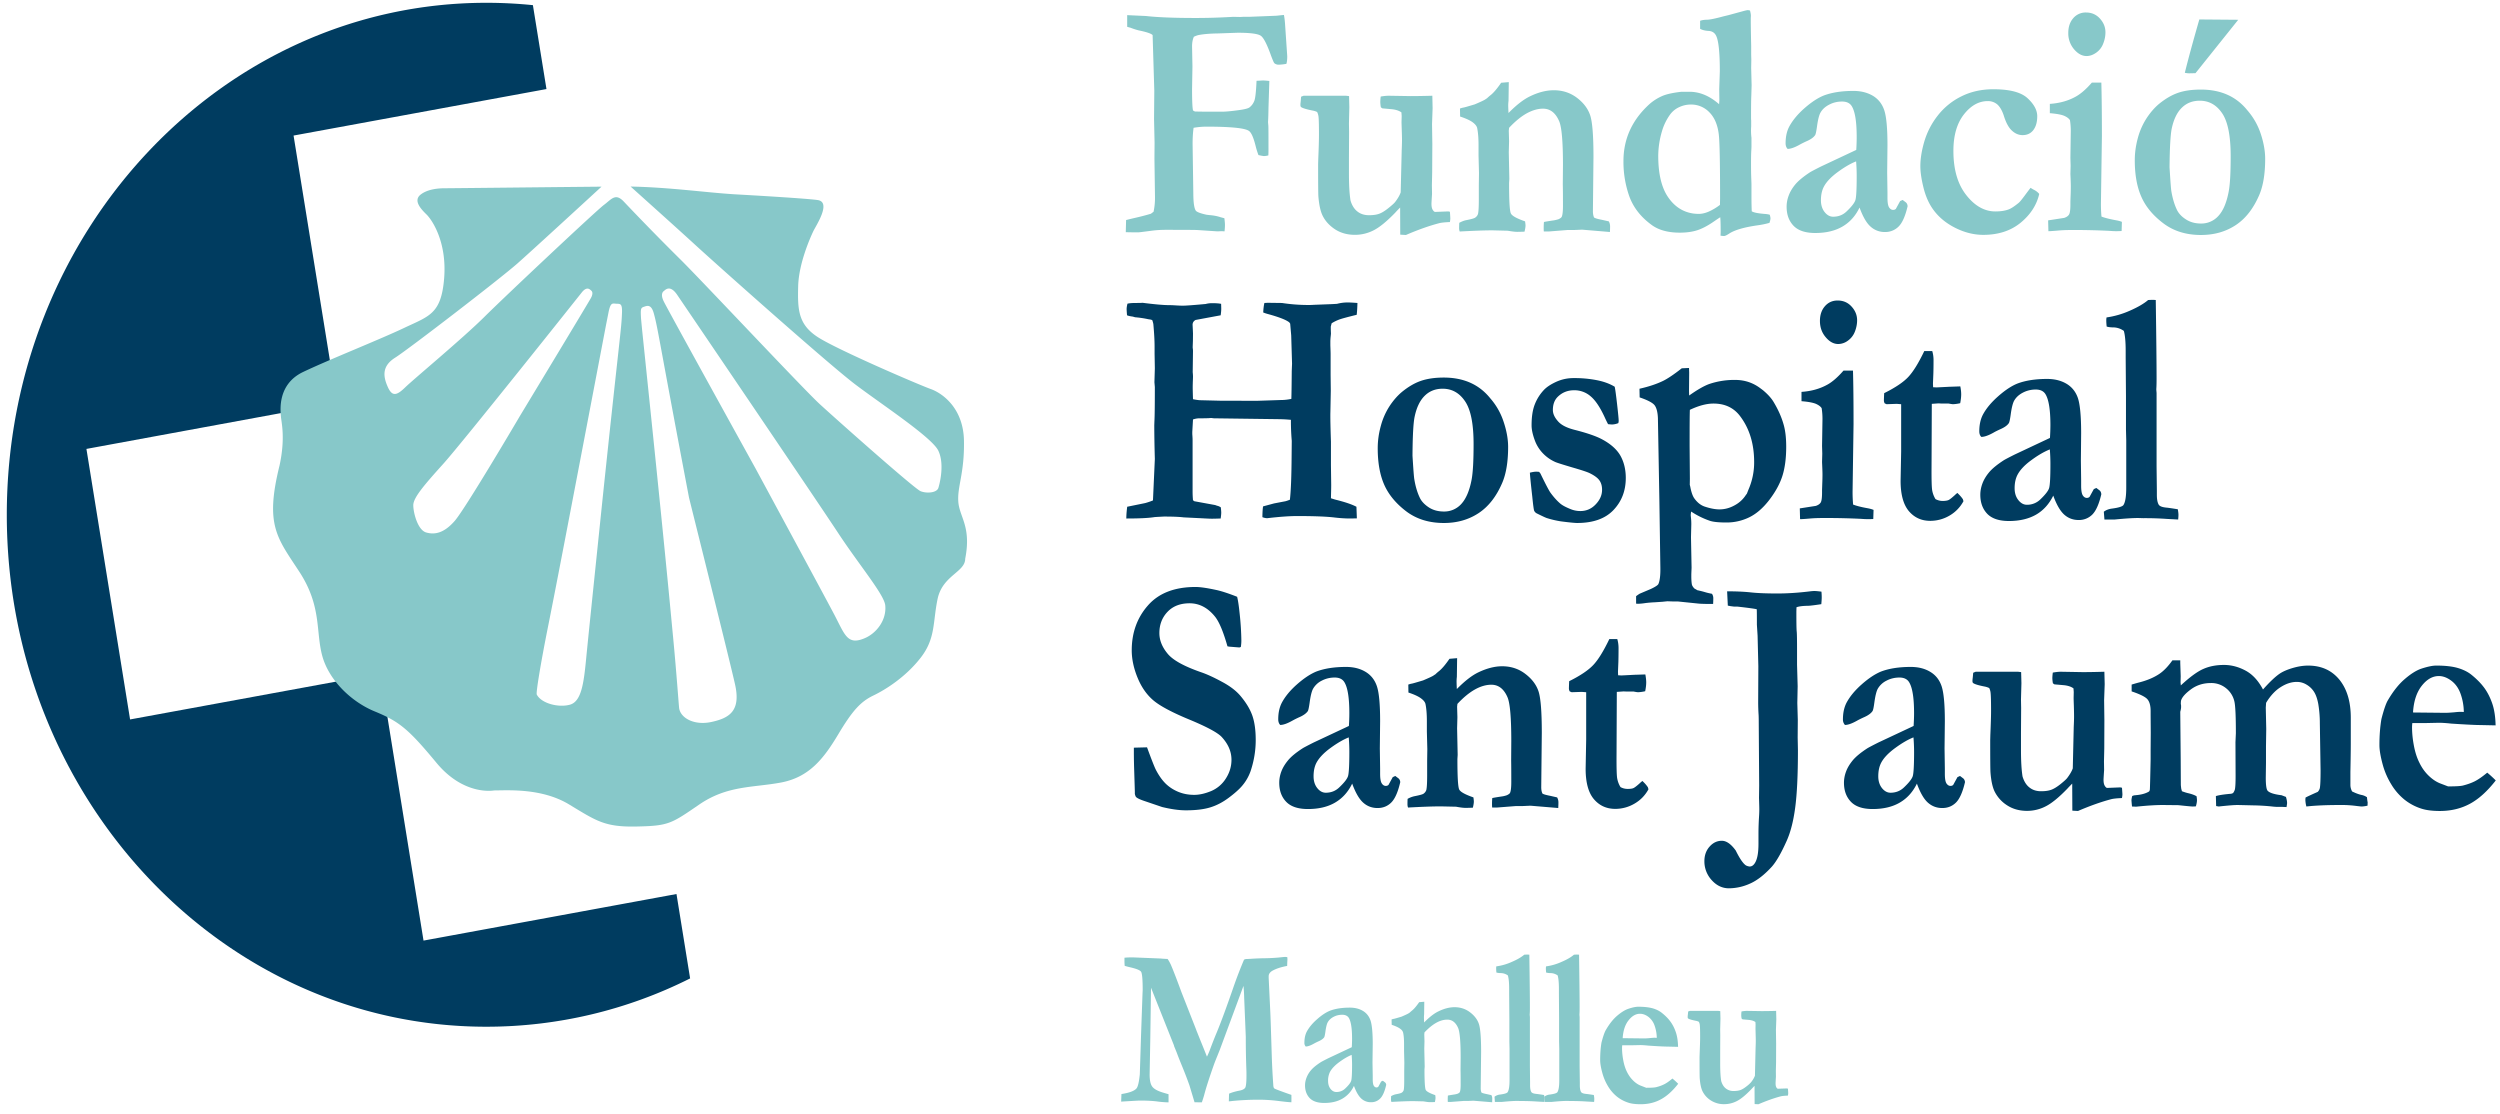
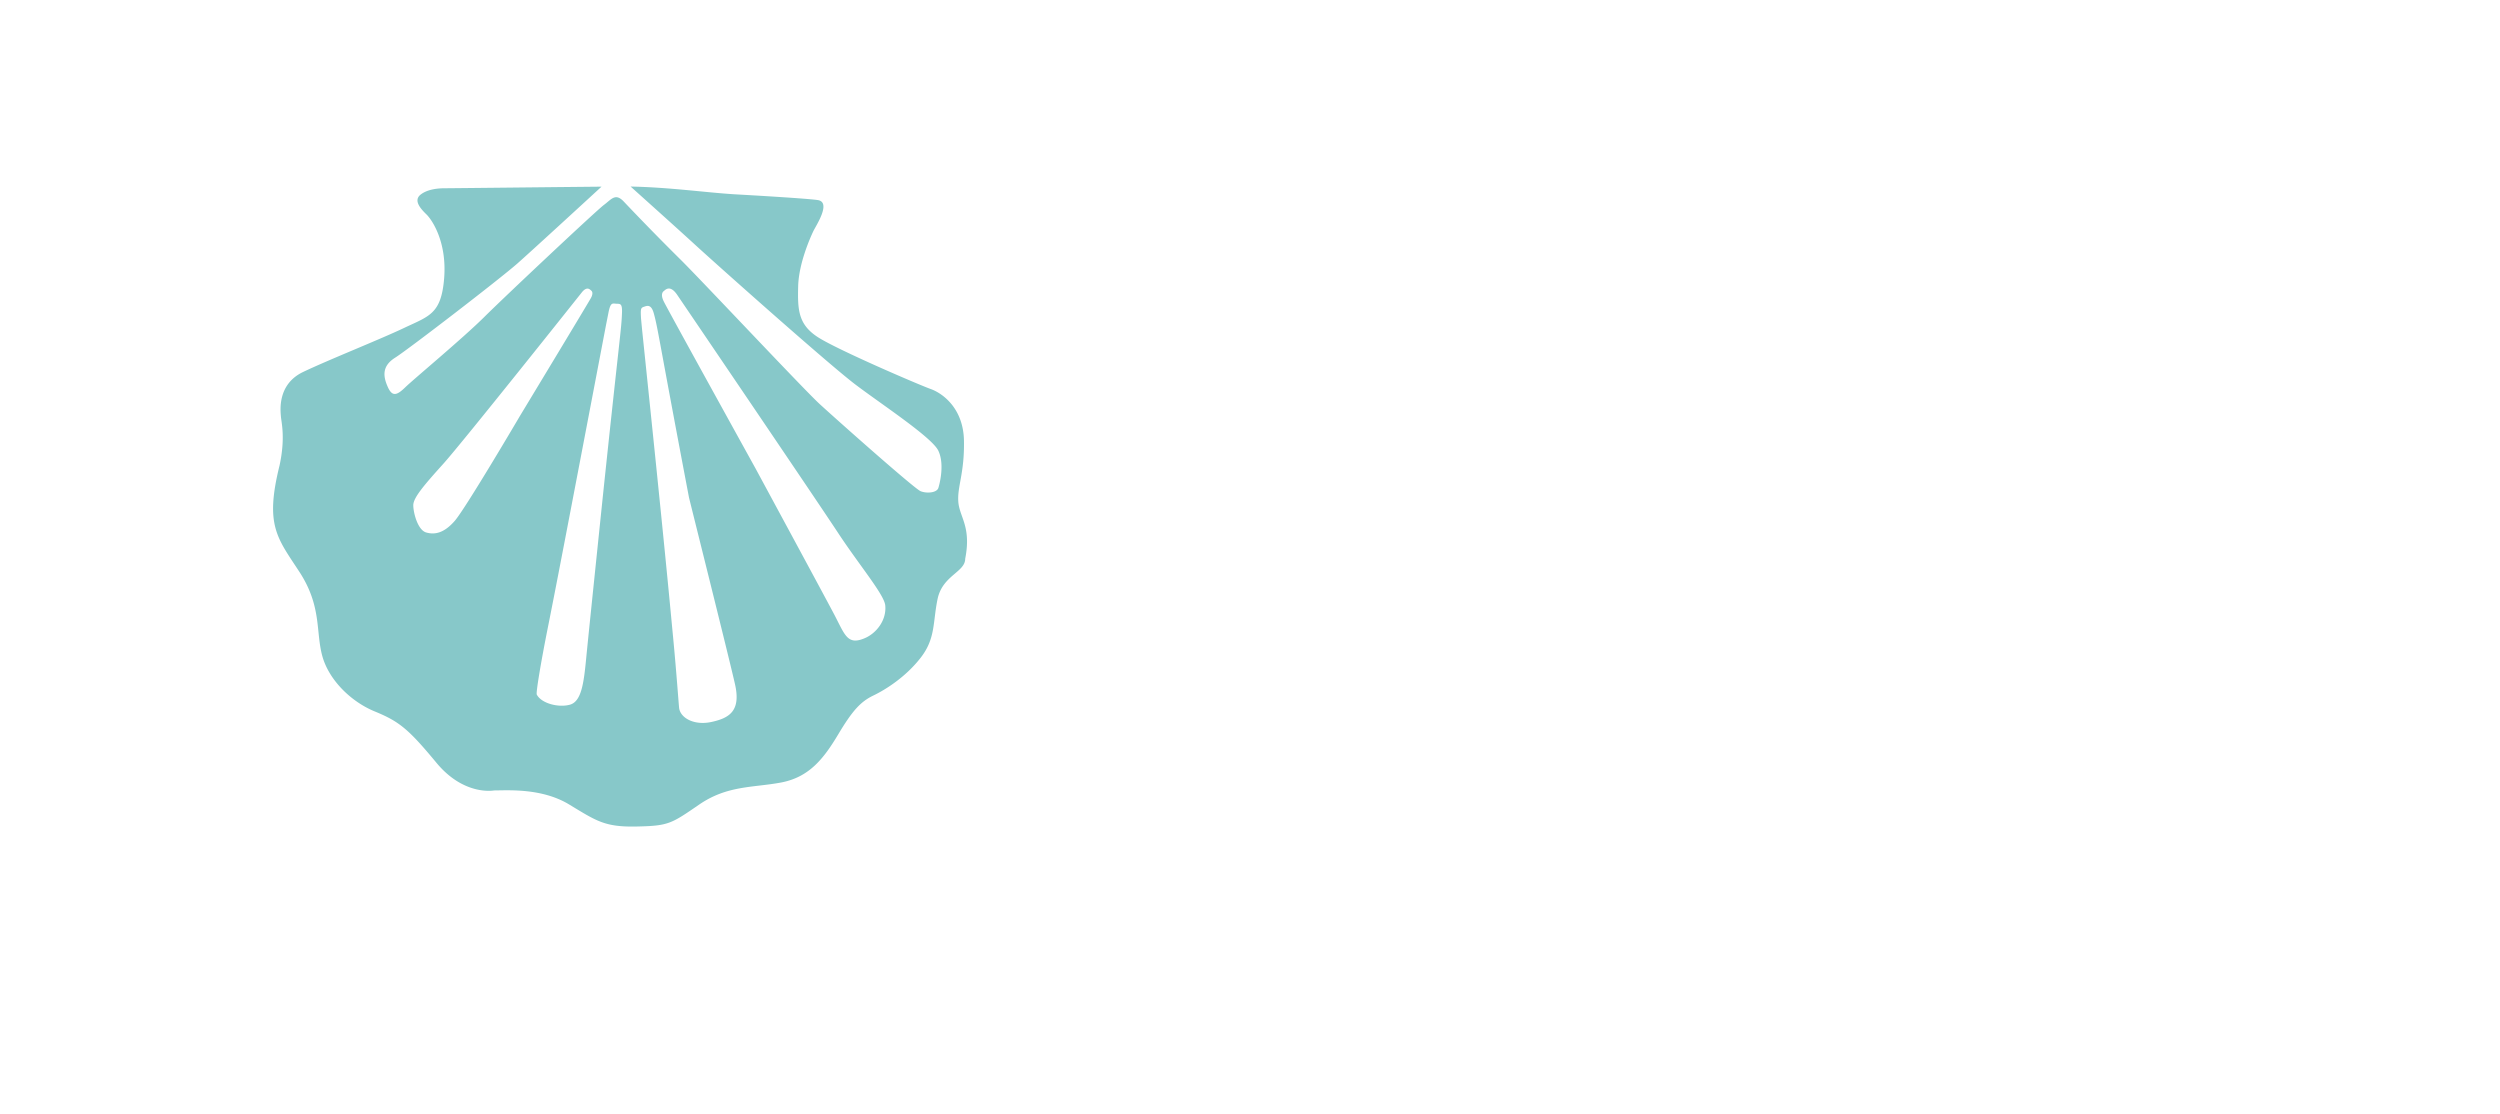
<svg xmlns="http://www.w3.org/2000/svg" width="193" height="86" viewBox="0 0 193 86">
  <g fill="none" fill-rule="evenodd">
-     <path fill="#87C8C9" d="M86.91 17.924l.024-.936c.158-.042.426-.107.799-.193.37-.085.744-.183 1.115-.293l.207-.155c.073-.34.11-.694.11-1.052v-.077l-.042-2.96.01-1.242-.041-1.834.02-2.177-.13-4.296c-.112-.118-.464-.238-1.065-.361a5.298 5.298 0 0 1-.633-.204l-.265-.074v-.901l1.444.066c.876.1 2.163.153 3.864.153.853 0 1.746-.025 2.669-.077l.209-.012.537.012.218-.012h.46l1.959-.078c.087 0 .202-.009.345-.026a9.99 9.99 0 0 1 .397-.039c.047.257.075.514.09.77l.164 2.414c0 .256-.021.45-.066.589a4.031 4.031 0 0 1-.58.065.502.502 0 0 1-.35-.117c-.044-.05-.127-.244-.253-.578-.306-.861-.567-1.374-.783-1.532-.214-.158-.812-.239-1.798-.239l-1.507.053c-.641.01-1.15.053-1.522.128-.08.017-.195.059-.348.128-.094.199-.141.45-.141.757l.03 1.533-.03 1.748c0 .892.024 1.439.072 1.645a.416.416 0 0 0 .166.09l.779.012h1.308c.292 0 .738-.043 1.347-.128.414-.06.669-.128.764-.205.175-.137.298-.31.376-.518.077-.21.13-.722.167-1.534.039 0 .136-.004.297-.014.102-.007.172-.01.209-.01.08 0 .24.01.482.037l-.066 2.05c-.006.438-.016.813-.035 1.129l.024.287c.008.083.01.718.01 1.896 0 .077-.002.206-.01.385a1.515 1.515 0 0 1-.334.051c-.058 0-.204-.026-.43-.077a6.07 6.07 0 0 1-.22-.706c-.167-.673-.348-1.07-.547-1.179-.348-.207-1.45-.309-3.301-.309a6.12 6.12 0 0 0-.94.089c-.05.359-.077.776-.077 1.246l.056 3.85c.005.71.073 1.145.199 1.309.08.098.35.204.818.306l.22.027c.33.026.616.08.866.165l.294.078c.029.225.045.4.045.519 0 .13-.01.296-.033.495l-.21-.015-.34.015-1.552-.103c-.176-.009-.993-.015-2.453-.015-.402 0-.783.027-1.151.079-.58.076-.89.115-.941.115-.475 0-.801-.006-.975-.013m13.533-10.457c.08-.033.148-.059.197-.076h3.266l.24.028.021.857-.03 1.254.01.654-.01 1.934v1.32c0 .862.04 1.542.12 2.038.108.374.287.66.53.85.244.194.542.288.894.288.327 0 .594-.037.798-.115.205-.076.438-.22.705-.435.268-.214.437-.368.51-.459.211-.274.36-.526.437-.757l.077-3.19a21.4 21.4 0 0 0 .025-.819c0-.224-.007-.504-.02-.839-.01-.339-.017-.528-.017-.57l.012-.475-.02-.28c-.177-.127-.42-.21-.734-.243l-.733-.067a.53.53 0 0 1-.122-.089 2.79 2.79 0 0 1-.042-.385c0-.104.01-.247.032-.437.241-.042.448-.063.625-.063l1.691.028c.453 0 1.012-.01 1.67-.028l.021.961-.044 1.228.023 1.537-.012 2.204-.022.988.011.667c-.029.445-.043.694-.043.753 0 .214.032.374.101.476.064.102.127.155.185.155l1.007-.039.13.024c.023.3.032.473.032.515 0 .057-.009.152-.032.281-.386.018-.664.046-.833.09-.78.205-1.635.508-2.562.91l-.439-.026-.008-2.092a8.127 8.127 0 0 0-.383.4c-.647.668-1.196 1.118-1.655 1.352a3.133 3.133 0 0 1-1.446.354c-.6 0-1.117-.146-1.557-.436-.436-.292-.758-.65-.96-1.077-.155-.333-.257-.81-.309-1.435-.015-.16-.022-.999-.022-2.509l.012-.41c.035-.837.053-1.459.053-1.858 0-.683-.009-1.14-.032-1.37a1.108 1.108 0 0 0-.11-.388 1.34 1.34 0 0 0-.36-.113c-.467-.093-.76-.184-.878-.268-.035-.028-.052-.083-.052-.17 0-.049.003-.118.016-.204.008-.083.022-.227.036-.424m12.212 9.735c.188-.102.364-.172.526-.204.4-.076.634-.144.7-.196a.545.545 0 0 0 .218-.28c.043-.17.065-.549.065-1.133v-1.115l.013-.912-.035-1.35v-.809c0-.54-.036-.982-.107-1.324-.03-.126-.12-.254-.276-.383-.204-.175-.55-.338-1.04-.5l-.01-.617c.094-.036.183-.06.256-.073.077-.009.37-.095.885-.249.4-.17.66-.29.775-.359l.175-.116c.09-.085.186-.17.297-.256.22-.18.483-.49.79-.937l.59-.05-.02 1.448a3.321 3.321 0 0 0-.024.346c0 .073.007.266.023.591.604-.615 1.153-1.043 1.65-1.283.647-.316 1.263-.474 1.85-.474.683 0 1.284.2 1.802.597.516.398.855.861 1.017 1.382.16.524.24 1.577.24 3.161l-.043 4.191c0 .197.03.362.087.49.071.057.272.117.601.18l.538.121c.066.11.1.243.1.403 0 .103-.004.242-.013.418l-2.146-.18-.637.027h-.502l-1.446.114h-.372a2.835 2.835 0 0 1-.01-.248c0-.149.004-.309.02-.484.103-.026.36-.069.766-.128.11-.019.232-.047.363-.089.146-.069.23-.138.252-.207.058-.145.087-.422.087-.835 0-.72-.003-1.272-.013-1.657l.013-1.489c0-1.808-.099-2.933-.294-3.379-.278-.644-.693-.966-1.245-.966-.409 0-.83.125-1.27.367-.435.245-.885.615-1.35 1.11l-.024.22.023.808-.023.862.043 2.052-.02.321c0 1.394.045 2.183.144 2.36.092.18.456.38 1.09.6.021.147.035.253.035.321 0 .103-.024.261-.078.475-.227.007-.416.013-.57.013-.154 0-.395-.028-.724-.086l-1.175-.03c-.587 0-1.43.03-2.534.09a.733.733 0 0 1-.045-.267c0-.066.003-.2.012-.403m14.715-9.193a3.815 3.815 0 0 1 1.033-.631c.333-.128.803-.226 1.407-.293h.616c.796 0 1.558.32 2.286.96l.023-.308-.012-.858.046-1.373c0-1.445-.095-2.36-.285-2.745-.113-.231-.3-.355-.576-.374-.274-.014-.495-.07-.661-.163v-.618c.138-.052.319-.08.535-.083.22-.004.648-.091 1.28-.264l.373-.09 1.087-.296c.216-.06.352-.09.405-.09.034 0 .093.01.173.029.044.18.067.313.067.398l-.009.19v.234c0 .238.009.873.031 1.91v.692l.011.372-.011.64.034 1.334-.023.783c-.016.345-.021.882-.021 1.618 0 .119.001.227.01.32v.475a4.572 4.572 0 0 0 .023.86v.705l-.012.27c-.016.247-.021.59-.021 1.028 0 .445.005.846.021 1.205.003.145.012.277.012.398v.96c0 .308.005.676.021 1.106.132.092.452.159.965.202.16.01.302.03.425.066.038.126.056.22.056.28 0 .079-.026.194-.078.348a6.637 6.637 0 0 1-.941.192c-1.002.145-1.711.349-2.136.615-.204.136-.345.206-.428.206-.079 0-.171-.008-.274-.027.009-.152.012-.251.012-.294 0-.587-.012-.961-.033-1.127-.11.07-.244.16-.406.27-.489.347-.935.588-1.334.723-.402.134-.864.197-1.381.197-.92 0-1.653-.202-2.2-.615-.812-.597-1.371-1.315-1.685-2.153a7.97 7.97 0 0 1-.465-2.76c0-1.728.681-3.204 2.04-4.424m3.372 8.478c.155.017.284.025.394.025.24 0 .498-.057.772-.174a4.39 4.39 0 0 0 .872-.52c.005-.28.009-.455.009-.523 0-2.713-.033-4.347-.098-4.902-.085-.742-.327-1.315-.722-1.717a1.938 1.938 0 0 0-1.436-.606c-.32 0-.625.07-.914.208a1.772 1.772 0 0 0-.706.588 4.201 4.201 0 0 0-.615 1.283 6.892 6.892 0 0 0-.283 1.869c0 1.39.252 2.459.755 3.195.504.74 1.161 1.164 1.972 1.274m16.142-1.051l.252.191a.375.375 0 0 1 .12.22l.013.063c-.176.761-.406 1.285-.69 1.571a1.44 1.44 0 0 1-1.062.43 1.6 1.6 0 0 1-1.112-.419c-.312-.276-.593-.766-.85-1.469-.313.653-.756 1.142-1.325 1.47-.57.33-1.266.494-2.094.494-.758 0-1.316-.186-1.674-.557-.357-.373-.536-.862-.536-1.468 0-.283.05-.569.159-.86.106-.29.276-.58.513-.866.239-.286.619-.6 1.146-.945.08-.049.357-.197.83-.435l2.729-1.283c.02-.325.033-.654.033-.987 0-1.157-.12-1.94-.363-2.36-.144-.258-.4-.387-.766-.387-.365 0-.698.08-1.007.246-.308.16-.53.37-.67.63-.1.184-.19.541-.26 1.064-.052.372-.1.591-.143.653-.111.163-.307.31-.595.442a7.812 7.812 0 0 0-.587.288c-.395.224-.711.333-.943.333-.1-.102-.155-.247-.155-.435 0-.487.089-.909.265-1.257.262-.496.659-.978 1.187-1.445.529-.463 1.025-.792 1.485-.98.627-.24 1.393-.359 2.298-.359.587 0 1.087.13 1.506.378.42.253.714.628.879 1.123.163.497.245 1.391.245 2.682l-.023 2.117.023 1.55v.4c0 .358.04.605.122.738.087.132.19.197.32.197a.285.285 0 0 0 .204-.077l.329-.602.197-.089zm-3.593-2.977c-.415.162-.884.433-1.406.814-.522.38-.888.765-1.088 1.147-.147.283-.222.631-.222 1.042 0 .366.096.671.286.91.19.24.409.358.656.358.41 0 .755-.135 1.04-.409.387-.368.615-.662.68-.88.066-.217.099-.835.099-1.856 0-.374-.014-.75-.045-1.126zm13.468 2.04c.116.076.205.128.26.154.172.086.305.192.408.32-.196.855-.676 1.597-1.436 2.222-.758.62-1.72.936-2.877.936-.732 0-1.456-.181-2.17-.541-.716-.36-1.286-.832-1.708-1.421-.33-.456-.575-1.012-.74-1.67-.165-.66-.246-1.218-.246-1.681 0-.554.1-1.187.306-1.893a5.997 5.997 0 0 1 1.03-1.994 5.234 5.234 0 0 1 1.823-1.487c.734-.37 1.563-.554 2.48-.554 1.264 0 2.143.232 2.64.695.498.46.745.924.745 1.386 0 .45-.101.808-.301 1.07-.2.26-.478.39-.83.39-.295 0-.574-.114-.823-.347-.254-.23-.464-.62-.631-1.166-.13-.392-.3-.68-.503-.86a1.11 1.11 0 0 0-.734-.253c-.688 0-1.3.342-1.84 1.029-.54.689-.81 1.628-.81 2.816 0 1.43.327 2.565.99 3.407.66.842 1.41 1.266 2.25 1.266.417 0 .77-.055 1.062-.17.184-.077.43-.242.747-.5.08-.068.232-.252.453-.55.223-.301.376-.502.456-.604m1.376 3.349l-.021-.835 1.237-.191c.184-.06.31-.147.38-.265.068-.117.102-.375.102-.776v-.142c0-.1.007-.285.017-.555.012-.273.014-.51.014-.714 0-.163-.008-.472-.031-.937l.017-.641-.017-.601.03-2.094c0-.262-.02-.54-.063-.82-.082-.128-.228-.238-.44-.334-.214-.091-.585-.162-1.114-.205V8.02c.75-.052 1.41-.235 1.98-.55.388-.21.809-.57 1.263-1.092h.733c.027 1.06.043 2.438.043 4.133l-.076 5.232c0 .36.015.684.043.975.228.094.595.187 1.107.284.195.034.353.076.469.127l-.021.706c-.198.008-.34.013-.436.013a7.35 7.35 0 0 1-.502-.026 54.289 54.289 0 0 0-2.986-.065c-.355 0-.706.015-1.04.047-.334.027-.564.044-.688.044m1.535-15.306c0-.461.125-.84.38-1.134a1.25 1.25 0 0 1 .988-.443c.43 0 .789.154 1.073.468.285.313.427.665.427 1.059 0 .29-.055.58-.171.87-.111.294-.29.524-.534.699-.246.175-.496.265-.751.265-.35 0-.674-.178-.97-.527a1.882 1.882 0 0 1-.442-1.257m13.805 5.952a5.276 5.276 0 0 1 1.05 1.83c.229.686.344 1.335.344 1.941 0 1.146-.153 2.07-.45 2.772-.452 1.06-1.063 1.844-1.832 2.348-.768.504-1.659.756-2.674.756-1.14 0-2.107-.299-2.901-.898-.792-.597-1.36-1.277-1.697-2.04-.341-.763-.512-1.707-.512-2.834 0-.573.082-1.149.24-1.726a5.36 5.36 0 0 1 .665-1.506c.28-.429.59-.79.924-1.08.494-.409.985-.703 1.477-.878.493-.177 1.095-.264 1.792-.264 1.53 0 2.72.526 3.575 1.58m-5.989 4.43c.065 1.064.112 1.678.14 1.84.097.572.246 1.065.45 1.476.14.266.367.502.69.705.323.208.706.31 1.151.31a1.76 1.76 0 0 0 1.349-.597c.363-.397.626-1.02.786-1.869.106-.556.153-1.469.153-2.739 0-1.556-.218-2.659-.657-3.306-.438-.647-1.013-.97-1.73-.97-.563 0-1.026.185-1.395.553-.371.367-.625.911-.775 1.631-.09.463-.149 1.451-.162 2.966m1.18-7.304c.23-.94.601-2.315 1.12-4.118l3.002.025-3.297 4.12a22.2 22.2 0 0 1-.484.012c-.101 0-.213-.013-.34-.039" />
-     <path fill="#003C60" d="M86.952 40.028c0-.255.023-.558.068-.907l1.382-.282a5.33 5.33 0 0 0 .607-.206l.145-3.207a98.479 98.479 0 0 1-.044-2.592l.011-.309c.022-.35.033-1.23.033-2.643l-.032-.372.032-1.076-.02-1.118v-.552c0-.497-.035-1.076-.095-1.744a1.845 1.845 0 0 0-.086-.307.696.696 0 0 0-.19-.052 2.016 2.016 0 0 1-.217-.039 7.803 7.803 0 0 0-.92-.13l-.165-.049c-.2-.026-.35-.059-.453-.102a7.426 7.426 0 0 1-.033-.475c0-.102.02-.243.066-.423.148-.034.35-.053.615-.053.263 0 .446-.003.547-.014.892.113 1.554.174 1.985.18.197 0 .397.008.6.022.2.013.376.02.531.02.24 0 .83-.044 1.764-.13.154-.044.325-.063.506-.063.271 0 .496.016.681.051.006.18.01.308.01.385 0 .136-.016.303-.044.5l-1.938.36c-.152.084-.23.207-.23.371l.023.474.008.204-.006.566-.016.435v.103c.016.094.022.176.022.244l-.022 1.63c.016.154.022.27.022.346 0 .044-.003.178-.014.411-.003.137-.008.28-.008.421 0 .131.007.434.022.912.206.043.376.067.516.078l1.616.04h.788l1.972.008 1.914-.063c.245 0 .51-.028.787-.087.012-.292.022-1.008.031-2.142l.023-.577-.065-2.183-.078-.898a.354.354 0 0 0-.153-.166c-.256-.17-.767-.364-1.535-.576a3.045 3.045 0 0 1-.395-.13c.017-.3.045-.54.092-.732.157-.01.256-.014.291-.014l1.064.014a13.46 13.46 0 0 0 2.065.155c.16 0 .287-.003.382-.013l1.422-.054.382-.022c.266-.069.536-.106.813-.106.21 0 .463.017.764.04-.009.335-.026.64-.057.912-.665.162-1.103.281-1.312.353a3.29 3.29 0 0 0-.623.302l-.066.255v.22l.012.332-.016.167a4.355 4.355 0 0 0-.03.411v.32c.015.385.02.6.02.64v1.632l.014 1.231-.03 1.628c-.012.377.003 1.15.042 2.311v1.82l.02 1.514c0 .282-.01.625-.02 1.027.15.05.293.096.421.127.685.172 1.2.346 1.547.53l.033.895c-.289.007-.463.011-.512.011-.35 0-.753-.023-1.203-.076-.6-.074-1.562-.113-2.888-.113-.598 0-1.37.055-2.317.166-.105 0-.23-.025-.373-.078.005-.393.023-.672.054-.835l.843-.227.887-.17c.09-.024.202-.062.34-.117.08-.69.123-1.84.133-3.447l.01-1.092a17.947 17.947 0 0 1-.065-1.628 10.95 10.95 0 0 0-.876-.05l-5.074-.068-.099-.012-.077-.01c-.053 0-.11.001-.174.01-.192.008-.35.012-.483.012h-.305a1.57 1.57 0 0 0-.472.09l-.054.964v.167c.018.231.023.378.023.447v3.975c0 .224.01.45.031.681l.101.078 1.617.296c.082.033.143.054.188.063a.823.823 0 0 1 .242.115c.023.2.033.331.033.398 0 .11-.016.27-.044.461-.264.008-.486.016-.67.016-.158 0-.31-.008-.449-.016-.067 0-.127-.004-.187-.01l-1.548-.077c-.364-.045-.877-.063-1.535-.063l-.228.012c-.31.016-.486.027-.538.037-.455.07-1.164.101-2.129.101m28.08-9.298a5.2 5.2 0 0 1 1.045 1.827c.231.69.35 1.335.35 1.943 0 1.146-.153 2.07-.453 2.771-.453 1.06-1.064 1.842-1.832 2.346-.769.505-1.658.758-2.673.758-1.14 0-2.108-.298-2.903-.896-.79-.6-1.357-1.282-1.696-2.04-.34-.765-.51-1.708-.51-2.836 0-.572.08-1.147.24-1.724a5.342 5.342 0 0 1 .662-1.508c.282-.432.59-.788.926-1.079.491-.409.983-.703 1.476-.878.493-.174 1.092-.266 1.792-.266 1.53 0 2.721.528 3.576 1.581m-5.988 4.433c.064 1.062.111 1.674.141 1.837.094.573.243 1.065.45 1.48.136.26.37.497.69.704.32.204.702.306 1.148.306a1.76 1.76 0 0 0 1.35-.596c.361-.397.626-1.022.786-1.868.103-.557.152-1.47.152-2.737 0-1.562-.216-2.66-.658-3.309-.435-.646-1.013-.97-1.729-.97-.56 0-1.026.183-1.395.553-.37.37-.627.913-.774 1.632-.094.463-.15 1.452-.16 2.968m9.063 1.328c.218-.055.376-.076.48-.076.051 0 .13.003.232.013l.1.125c.392.811.653 1.308.774 1.48.255.35.51.631.76.844.164.14.43.278.782.422.244.102.5.154.77.154.46 0 .855-.17 1.183-.517.33-.346.491-.719.491-1.124 0-.276-.06-.507-.186-.699-.124-.193-.37-.384-.742-.57-.183-.097-.642-.248-1.376-.46-.734-.219-1.178-.355-1.33-.426a3.003 3.003 0 0 1-.916-.642 2.838 2.838 0 0 1-.607-.925c-.19-.489-.285-.906-.285-1.253 0-.653.08-1.185.241-1.6a3.43 3.43 0 0 1 .68-1.099c.211-.235.531-.453.957-.65a3.185 3.185 0 0 1 1.376-.298 8.83 8.83 0 0 1 1.827.17c.525.107.971.275 1.336.497.044.197.106.652.186 1.362.08.707.121 1.13.121 1.26a.602.602 0 0 1-.03.188 1.412 1.412 0 0 1-.472.105 3.19 3.19 0 0 1-.319-.027 9.367 9.367 0 0 1-.262-.539c-.35-.759-.71-1.298-1.079-1.608a1.899 1.899 0 0 0-1.276-.469c-.504 0-.927.17-1.272.512-.246.245-.37.585-.37 1.013 0 .283.128.567.387.86.251.3.697.525 1.333.682.96.245 1.665.492 2.118.742.66.36 1.121.781 1.391 1.268.266.487.4 1.055.4 1.693 0 .993-.322 1.821-.959 2.486-.637.663-1.572.99-2.798.99-.16 0-.58-.038-1.258-.126a7.292 7.292 0 0 1-1.087-.255c-.1-.033-.367-.158-.8-.374a.46.46 0 0 1-.169-.186c-.033-.074-.082-.43-.146-1.07-.118-1.044-.18-1.669-.186-1.873m8.199 10.11v-.576c.132-.097.225-.161.284-.194l.845-.358c.35-.164.548-.294.592-.387.116-.256.167-.71.151-1.357l-.075-5.101-.113-6.347c-.019-.461-.103-.788-.25-.987-.143-.193-.53-.401-1.16-.615l-.013-.667c.716-.161 1.32-.364 1.81-.6.357-.173.843-.498 1.454-.978l.561-.026.012.36-.012 1.386c0 .05.002.178.012.38.634-.45 1.155-.748 1.563-.893a6.047 6.047 0 0 1 1.985-.31c.742 0 1.404.224 1.981.67.043.032.106.077.186.14.364.307.63.604.796.883.368.61.631 1.205.792 1.798.124.443.187.999.187 1.668 0 .89-.1 1.644-.296 2.258-.197.614-.538 1.235-1.019 1.86-.482.625-.998 1.069-1.55 1.335a3.979 3.979 0 0 1-1.735.395c-.599 0-1.028-.043-1.284-.128a6.264 6.264 0 0 1-1.454-.717 2.258 2.258 0 0 0-.033.284l.033.346c.007.093.012.208.012.348 0 .058-.01.395-.024 1.01l.045 2.335c0 .053-.009.223-.02.514v.14c0 .317.018.548.053.695a.807.807 0 0 0 .197.278c.071.037.141.073.205.12.23.05.428.1.598.15.174.054.353.093.543.13a.627.627 0 0 1 .1.37c0 .099-.003.23-.013.413h-.196c-.425 0-.722-.011-.89-.024l-1.655-.17h-.406l-.385-.013-.385.039-.594.04a8.94 8.94 0 0 0-.72.06 4.252 4.252 0 0 1-.572.055l-.143-.011zm4.144-9.175c.027.103.048.18.053.232.081.393.187.673.31.834.225.309.485.513.778.614.437.146.82.22 1.151.22.381 0 .752-.093 1.114-.284.365-.187.654-.438.875-.754.026-.044.073-.104.13-.181.051-.136.093-.235.12-.307a5.23 5.23 0 0 0 .438-2.13c0-1.386-.35-2.552-1.054-3.502-.49-.675-1.184-1.012-2.085-1.012-.538 0-1.14.162-1.823.484-.016.335-.02 1.27-.02 2.812l.02 2.476c0 .06-.002.227-.007.498zm8.515 2.655l-.022-.832 1.238-.193c.185-.062.308-.15.378-.263.07-.117.103-.377.103-.779v-.14c0-.102.01-.286.017-.556.012-.27.016-.509.016-.714 0-.162-.013-.472-.033-.933l.017-.644-.017-.602.033-2.092c0-.264-.02-.54-.064-.822-.083-.126-.23-.237-.443-.333-.214-.09-.585-.163-1.113-.204v-.72c.751-.05 1.412-.235 1.982-.55.387-.206.805-.57 1.26-1.09h.733c.03 1.06.043 2.438.043 4.128l-.075 5.236c0 .36.016.685.042.975.228.091.594.19 1.108.282.196.036.354.08.47.13l-.022.703a6.566 6.566 0 0 1-.939-.012 54.401 54.401 0 0 0-2.984-.064c-.357 0-.706.014-1.04.045-.336.03-.564.043-.688.043m1.533-15.304c0-.462.127-.839.383-1.134.256-.294.584-.442.984-.442.434 0 .791.155 1.075.467.286.313.428.666.428 1.058 0 .29-.057.581-.17.872a1.521 1.521 0 0 1-.538.7 1.261 1.261 0 0 1-.749.262c-.352 0-.673-.175-.969-.527-.297-.349-.444-.767-.444-1.256m4.959 5.577c.86-.428 1.484-.845 1.865-1.255.384-.41.793-1.077 1.233-1.997h.612c.068.22.101.457.101.704 0 .445-.005.79-.014 1.04l-.03.755c0 .043.004.14.011.295l.25.014c.035 0 .38-.017 1.03-.051.052 0 .326-.01.82-.028.045.229.068.434.068.61 0 .197-.026.425-.076.687a2.946 2.946 0 0 1-.549.078c-.058 0-.175-.017-.35-.051h-.568l-.2-.013-.526.037-.02 4.9c-.006.95.01 1.545.05 1.779.041.233.125.46.254.673.172.094.356.144.56.144.196 0 .345-.027.44-.066.095-.041.254-.167.482-.372a2.44 2.44 0 0 1 .207-.181c.176.166.32.326.427.487l.044.153a2.828 2.828 0 0 1-1.079 1.112 2.922 2.922 0 0 1-1.484.403c-.68 0-1.229-.253-1.654-.753-.424-.507-.636-1.287-.636-2.346l.043-2.254v-3.652l-.339-.027-.786.027-.144-.064a.449.449 0 0 1-.063-.217c0-.05.005-.24.021-.571m16.38 7.318l.253.192a.36.36 0 0 1 .118.216l.015.067c-.176.76-.408 1.281-.691 1.572a1.445 1.445 0 0 1-1.062.428c-.432 0-.803-.14-1.111-.415-.312-.28-.596-.768-.848-1.469-.316.646-.758 1.141-1.33 1.47-.568.324-1.264.491-2.088.491-.761 0-1.32-.186-1.68-.558-.354-.372-.534-.86-.534-1.467 0-.283.053-.569.159-.86.106-.29.278-.583.514-.867.238-.287.618-.6 1.146-.943.08-.05.357-.197.83-.435l2.728-1.284a16.1 16.1 0 0 0 .035-.987c0-1.156-.122-1.943-.364-2.36-.145-.258-.401-.389-.767-.389-.365 0-.7.084-1.006.246-.306.16-.53.374-.67.63-.1.187-.19.541-.26 1.066-.051.37-.101.592-.143.651-.11.166-.31.312-.598.444-.29.13-.484.23-.584.29-.395.222-.711.33-.943.33-.103-.1-.156-.246-.156-.434 0-.489.092-.91.266-1.259.26-.496.66-.974 1.188-1.439.529-.469 1.023-.796 1.483-.984.627-.239 1.394-.359 2.299-.359.584 0 1.086.127 1.506.378.419.253.714.626.878 1.121.16.5.243 1.391.243 2.682l-.02 2.12.02 1.551v.396c0 .36.044.607.125.74.086.132.19.197.32.197a.301.301 0 0 0 .204-.079l.329-.6.196-.09zm-3.591-2.976c-.417.165-.887.433-1.406.814-.524.378-.89.763-1.09 1.147-.148.285-.222.63-.222 1.037 0 .37.096.674.287.914.19.24.407.361.656.361a1.45 1.45 0 0 0 1.04-.41c.388-.373.616-.663.68-.88.065-.22.1-.837.1-1.855 0-.378-.016-.753-.045-1.128zm4.168 4.812c.161-.128.378-.212.641-.245.506-.067.797-.16.873-.272.146-.221.217-.672.217-1.357v-3.617l-.021-.859v-2.585l-.023-2.96v-.516c0-.698-.046-1.215-.142-1.55a1.43 1.43 0 0 0-.829-.27c-.173 0-.338-.019-.495-.063a4.73 4.73 0 0 1-.032-.474c0-.069.006-.146.022-.232a6.762 6.762 0 0 0 1.792-.518c.618-.27 1.094-.547 1.419-.827l.306-.014c.069 0 .158.004.282.014.043 2.954.063 4.981.063 6.074 0 .326-.005.588-.02.784v.078l.02.24v5.679l.022 1.873v.308c0 .369.054.626.155.781.087.112.271.176.554.207.157.012.453.057.907.13.033.176.051.321.051.433 0 .088-.007.202-.023.359l-.862-.046a23.416 23.416 0 0 0-1.822-.058l-.405-.012c-.414 0-1.018.038-1.805.116h-.798l-.047-.601zm-66.909 6.566c.075.29.137.732.197 1.32a21.7 21.7 0 0 1 .13 2.057c0 .15-.012.318-.04.498l-.113.037-.787-.063-.133-.026c-.32-1.129-.639-1.892-.964-2.295-.552-.683-1.209-1.026-1.958-1.026-.716 0-1.286.218-1.706.66-.418.442-.628.985-.628 1.64 0 .546.21 1.073.624 1.575.408.51 1.278.99 2.608 1.451.445.152.985.4 1.615.742.634.338 1.113.714 1.441 1.114.44.528.74 1.042.904 1.534.164.49.246 1.106.246 1.84 0 .804-.13 1.596-.386 2.372a3.57 3.57 0 0 1-.669 1.17c-.217.256-.555.56-1.015.905-.46.347-.937.598-1.43.75-.493.154-1.125.23-1.9.23-.51 0-1.122-.084-1.829-.256l-1.314-.447c-.366-.12-.597-.227-.69-.32-.037-.037-.07-.118-.099-.245v-.14c0-.097-.02-.68-.053-1.759a45.918 45.918 0 0 1-.023-1.18v-.49l1.017-.026c.35.954.577 1.53.68 1.73.226.435.475.79.748 1.062.274.27.597.482.98.642.377.157.79.235 1.234.235.394 0 .826-.095 1.301-.29a2.478 2.478 0 0 0 1.143-.974c.287-.448.433-.93.433-1.443 0-.637-.255-1.222-.757-1.764-.308-.33-1.132-.774-2.475-1.333-1.345-.555-2.275-1.05-2.794-1.487-.517-.439-.925-1.02-1.225-1.756-.299-.73-.449-1.435-.449-2.11 0-1.36.416-2.517 1.25-3.465.83-.948 2.058-1.426 3.676-1.426.352 0 .87.074 1.557.222.414.085.968.264 1.653.535m12.209 13.832l.254.191c.065.06.105.134.122.22l.009.065c-.175.76-.406 1.283-.69 1.57-.285.286-.64.43-1.062.43-.43 0-.802-.14-1.11-.417-.312-.277-.594-.769-.85-1.468-.314.65-.756 1.138-1.325 1.468-.568.331-1.265.494-2.092.494-.76 0-1.32-.187-1.676-.558-.36-.374-.537-.863-.537-1.47 0-.28.05-.567.157-.856.108-.294.28-.58.516-.867.237-.29.618-.605 1.148-.947.078-.048.353-.195.829-.435l2.727-1.28c.022-.328.034-.658.034-.989 0-1.154-.122-1.942-.365-2.359-.144-.259-.398-.39-.764-.39s-.702.083-1.01.246a1.557 1.557 0 0 0-.666.63c-.101.187-.191.544-.261 1.065-.052.376-.1.594-.142.654-.112.16-.31.31-.6.443a7.13 7.13 0 0 0-.583.287c-.396.224-.71.335-.945.335-.102-.103-.153-.25-.153-.436 0-.489.089-.907.265-1.257.26-.497.658-.978 1.186-1.443.533-.469 1.024-.794 1.486-.986.63-.238 1.39-.357 2.299-.357.586 0 1.085.127 1.505.38.419.251.714.625.878 1.121.164.498.246 1.391.246 2.682l-.023 2.116.023 1.555v.393c0 .361.04.608.125.74.084.132.186.198.316.198a.3.3 0 0 0 .205-.075l.329-.602.195-.09zm-3.592-2.978c-.414.163-.883.436-1.405.815-.524.383-.885.763-1.09 1.147-.147.283-.22.63-.22 1.041 0 .367.094.671.286.912.189.238.407.357.656.357.409 0 .754-.136 1.04-.41.387-.367.615-.66.679-.877.066-.22.1-.837.1-1.854 0-.376-.015-.754-.046-1.13zm4.544 4.746a1.87 1.87 0 0 1 .526-.204c.401-.078.634-.142.7-.193a.568.568 0 0 0 .218-.283c.043-.172.065-.547.065-1.131v-1.12l.013-.911-.035-1.349v-.807c0-.541-.036-.982-.107-1.325-.03-.128-.12-.256-.276-.381-.202-.173-.55-.342-1.04-.504l-.01-.615c.096-.033.183-.06.256-.071.077-.011.373-.098.885-.251.4-.17.66-.288.775-.357.038-.027.096-.067.176-.115.09-.089.186-.172.296-.259.22-.182.483-.491.79-.937l.59-.05-.02 1.448a3.28 3.28 0 0 0-.022.347c0 .068.005.267.021.59.604-.613 1.153-1.043 1.65-1.283.65-.313 1.266-.475 1.847-.475.686 0 1.29.2 1.805.6.517.396.857.86 1.017 1.38.16.525.24 1.577.24 3.163l-.043 4.19c0 .199.03.358.09.489.071.058.27.115.6.179l.536.122a.78.78 0 0 1 .1.406c0 .1-.004.239-.013.414l-2.146-.179-.635.029h-.504l-1.446.113h-.37a2.613 2.613 0 0 1-.012-.251c0-.146.004-.307.02-.481.103-.025.36-.07.767-.129.11-.015.231-.046.363-.091.145-.07.23-.136.251-.204.058-.146.087-.427.087-.837 0-.719-.003-1.269-.01-1.656l.01-1.489c0-1.806-.099-2.932-.294-3.379-.277-.643-.693-.964-1.245-.964-.408 0-.83.122-1.27.368-.435.243-.885.613-1.35 1.111l-.024.218.023.806-.023.862.043 2.052-.02.323c0 1.39.046 2.178.144 2.357.096.183.46.382 1.092.601.021.147.033.253.033.322 0 .102-.024.262-.076.472-.229.009-.419.015-.572.015-.154 0-.395-.028-.724-.09l-1.175-.026c-.587 0-1.43.03-2.534.09a.742.742 0 0 1-.043-.264c0-.067.001-.205.01-.406m12.473-9.084c.86-.428 1.483-.846 1.867-1.257.383-.407.792-1.075 1.233-1.995h.614c.065.222.098.454.098.702 0 .447-.006.793-.012 1.04l-.031.755c0 .045.003.142.01.298l.249.013c.038 0 .382-.017 1.03-.052.052 0 .327-.009.824-.026.04.228.066.433.066.61 0 .197-.026.422-.08.686a2.778 2.778 0 0 1-.546.077c-.057 0-.175-.017-.35-.053h-.568l-.2-.009-.526.037-.021 4.9c-.005.948.01 1.544.05 1.776.043.236.126.463.256.673.17.096.358.141.56.141.197 0 .345-.02.439-.063.096-.043.256-.165.482-.37.044-.044.112-.103.208-.18.176.163.318.323.425.487l.045.155c-.256.468-.615.84-1.08 1.108a2.907 2.907 0 0 1-1.482.404c-.68 0-1.23-.253-1.655-.755-.424-.503-.634-1.286-.634-2.346l.042-2.256v-3.649l-.34-.025-.785.025-.143-.062a.433.433 0 0 1-.065-.218c0-.051.005-.241.02-.571m12.862 13.077c.293.597.55.98.776 1.14a.75.75 0 0 0 .297.09c.167 0 .31-.1.427-.308.167-.29.252-.768.252-1.436v-.758c0-.46.016-.9.042-1.323.016-.235.022-.438.022-.6 0-.078-.006-.368-.022-.87l.012-.967-.033-4.809c0-.257-.003-.462-.01-.615a16.237 16.237 0 0 1-.034-.988l.013-2.785-.058-2.363-.054-.844c0-.63-.002-1.03-.01-1.194-.16-.042-.654-.11-1.479-.204h-.263l-.286-.037c-.042-.008-.112-.023-.207-.04l-.054-1.104c.714 0 1.33.028 1.84.084.511.056 1.193.083 2.046.083.74 0 1.545-.05 2.423-.154.183-.024.326-.037.427-.037.121 0 .306.018.546.05.018.2.021.346.021.45 0 .108-.01.28-.032.516-.539.083-.889.126-1.06.126-.388.007-.674.044-.856.113-.006.207-.009.331-.009.374 0 .83.007 1.333.028 1.512.017.182.024.676.024 1.49v1.065l.047 1.653-.026 1.298.037 1.31-.01 1.344.02.99c0 1.897-.07 3.368-.21 4.42-.137 1.047-.356 1.901-.656 2.571-.423.948-.806 1.614-1.15 2-.57.625-1.13 1.06-1.677 1.303a3.985 3.985 0 0 1-1.632.366c-.51 0-.954-.212-1.329-.629a2.132 2.132 0 0 1-.566-1.465c0-.45.136-.83.401-1.125.266-.3.582-.45.947-.45.35 0 .71.25 1.075.757m17.31-5.761l.254.191c.065.06.105.134.122.22l.01.065c-.177.76-.407 1.283-.69 1.57-.286.286-.64.43-1.063.43-.432 0-.8-.14-1.112-.417-.312-.277-.593-.769-.848-1.468-.315.65-.756 1.138-1.327 1.468-.568.331-1.266.494-2.09.494-.76 0-1.32-.187-1.676-.558-.359-.374-.538-.863-.538-1.47 0-.28.052-.567.158-.856.107-.294.28-.58.514-.867.24-.29.62-.605 1.148-.947.08-.048.355-.195.83-.435l2.727-1.28c.02-.328.035-.658.035-.989 0-1.154-.122-1.942-.365-2.359-.144-.259-.4-.39-.764-.39-.366 0-.702.083-1.009.246a1.574 1.574 0 0 0-.669.63c-.1.187-.189.544-.26 1.065-.05.376-.098.594-.144.654-.109.16-.307.31-.596.443-.29.13-.485.23-.586.287-.394.224-.71.335-.943.335a.605.605 0 0 1-.155-.436c0-.489.091-.907.265-1.257.262-.497.66-.978 1.188-1.443.53-.469 1.024-.794 1.486-.986.625-.238 1.391-.357 2.297-.357.588 0 1.088.127 1.505.38.421.251.716.625.88 1.121.162.498.246 1.391.246 2.682l-.023 2.116.023 1.555v.393c0 .361.04.608.121.74.088.132.19.198.32.198.078 0 .15-.025.203-.075l.33-.602.196-.09zm-3.592-2.978c-.416.163-.885.436-1.405.815-.524.383-.89.763-1.09 1.147-.147.283-.222.63-.222 1.041 0 .367.096.671.286.912.191.238.41.357.658.357.41 0 .754-.136 1.04-.41.387-.367.615-.66.68-.877.064-.22.1-.837.1-1.854 0-.376-.017-.754-.047-1.13zm4.61-4.988c.08-.035.145-.06.196-.08h3.266l.24.03.022.855-.034 1.256.012.654-.012 1.933v1.322c0 .862.04 1.54.12 2.035.112.376.288.66.532.85.244.196.543.29.893.29.33 0 .596-.038.798-.115.206-.076.44-.221.708-.433.266-.216.436-.368.508-.461.21-.274.36-.53.44-.757l.073-3.192c.016-.331.025-.604.025-.82 0-.221-.006-.5-.016-.836a34.613 34.613 0 0 1-.018-.571l.01-.473-.02-.282c-.175-.13-.418-.212-.734-.246l-.733-.064a.609.609 0 0 1-.123-.088 2.768 2.768 0 0 1-.042-.383c0-.107.013-.25.035-.438.24-.042.447-.066.623-.066l1.69.03c.456 0 1.013-.01 1.669-.03l.024.963-.044 1.229.02 1.54-.008 2.202-.023.985.01.668c-.028.442-.044.695-.044.753 0 .216.034.372.102.476.065.103.125.153.184.153l1.01-.04.129.028c.021.298.033.47.033.512 0 .06-.012.152-.034.283-.387.018-.663.044-.833.089-.78.206-1.633.51-2.563.909l-.436-.024-.01-2.09a9.645 9.645 0 0 0-.382.398c-.645.667-1.194 1.117-1.656 1.352a3.13 3.13 0 0 1-1.446.355c-.598 0-1.116-.147-1.556-.437a2.672 2.672 0 0 1-.96-1.077c-.155-.33-.26-.81-.308-1.433-.016-.164-.023-1.001-.023-2.511l.011-.411c.036-.84.055-1.456.055-1.858 0-.682-.01-1.14-.035-1.372a1.068 1.068 0 0 0-.107-.383 1.43 1.43 0 0 0-.36-.117c-.469-.091-.762-.18-.879-.268-.036-.024-.055-.08-.055-.166 0-.052.006-.12.016-.204.012-.086.024-.231.04-.424m12.274 9.519a.597.597 0 0 1 .24-.065c.432-.034.776-.123 1.03-.27.051-.024.082-.082.094-.168.01-.084.03-.862.06-2.329v-.742l.01-1.32-.01-1.372v-.308c0-.398-.079-.697-.238-.889-.155-.19-.566-.397-1.228-.619v-.526c.136-.04.302-.09.491-.142.671-.163 1.227-.396 1.663-.693.337-.23.668-.578.996-1.039h.604v.206l.034 1.024-.012.477.021.23c.695-.642 1.273-1.068 1.737-1.27.463-.206.994-.309 1.595-.309.575 0 1.133.15 1.67.44.536.288.983.775 1.342 1.456.517-.584.951-.995 1.302-1.232.241-.16.573-.304.99-.428.42-.123.817-.186 1.19-.186 1.014 0 1.816.361 2.41 1.08.59.723.885 1.706.885 2.944v2.038c0 .418-.01 1.14-.03 2.162v.99c0 .17.043.337.13.501.284.14.527.23.733.273.145.027.284.086.416.175.014.16.031.29.053.392l-.009.258a2.311 2.311 0 0 1-.44.066c-.055 0-.235-.019-.53-.056a8.789 8.789 0 0 0-1.122-.06c-1.102 0-1.979.041-2.629.116a2.278 2.278 0 0 1-.078-.51l.012-.177c.096-.06.41-.206.943-.442a.64.64 0 0 0 .163-.292c.038-.215.056-.67.056-1.372l-.056-3.612a9.12 9.12 0 0 0-.12-1.504c-.073-.398-.18-.708-.324-.936a1.686 1.686 0 0 0-.57-.555 1.424 1.424 0 0 0-.76-.219c-.412 0-.823.131-1.248.401-.425.266-.8.671-1.128 1.215l-.024.37.036 1.644-.02 1.347v1.283l-.016 1.14c0 .567.05.9.144 1.003.147.161.503.276 1.074.346l.34.13c.06.2.087.357.087.468 0 .062-.016.163-.043.315l-.319-.014h-.436l-.229-.015a16.24 16.24 0 0 0-1.607-.102l-1.17-.028c-.286 0-.777.041-1.475.116l-.198-.035-.02-.77c.218-.07.613-.133 1.183-.18a.76.76 0 0 0 .142-.052.825.825 0 0 0 .143-.282c.037-.17.054-.518.054-1.039l-.01-2.605.031-.695c0-1.333-.038-2.156-.12-2.474a1.808 1.808 0 0 0-.645-1.006 1.802 1.802 0 0 0-1.168-.393c-.593 0-1.108.168-1.549.496-.439.328-.69.618-.755.878a2.79 2.79 0 0 0-.013.231l.021.13v.127c0 .076-.02.197-.064.357l.034 3.682.01 1.925c0 .07.012.18.032.334l.054.192c.203.076.377.13.521.16.27.068.472.145.608.23.022.14.031.244.031.305 0 .111-.025.266-.085.472-.116.01-.202.012-.25.012-.08 0-.446-.032-1.099-.103l-1.192-.013c-.568 0-1.258.045-2.069.13l-.319-.014a10.85 10.85 0 0 1-.043-.47c0-.079.02-.19.055-.335m19.242-5.949c.188-.73.355-1.211.5-1.45.41-.701.847-1.25 1.313-1.644.46-.396.88-.657 1.25-.787.484-.16.875-.244 1.173-.244.687 0 1.24.063 1.667.188.422.125.777.302 1.06.533.41.332.738.67.987 1.012.247.34.45.743.608 1.204.157.46.242 1.02.256 1.679l-1.214-.026c-.336 0-1.073-.037-2.213-.111a10.304 10.304 0 0 0-.877-.064c-.052 0-.444.008-1.183.024h-.942a3.345 3.345 0 0 0-.021.31c0 .455.047.933.143 1.435.094.5.236.944.429 1.324.186.383.42.71.703.985.282.274.572.47.87.592l.637.243c.564 0 .937-.02 1.128-.063.35-.087.659-.196.925-.328.265-.133.59-.356.97-.672.264.22.48.422.657.602-.644.829-1.307 1.432-1.998 1.804-.691.372-1.463.554-2.318.554-.576 0-1.047-.06-1.411-.177a4.05 4.05 0 0 1-1.326-.705 4.485 4.485 0 0 1-1.018-1.184 5.817 5.817 0 0 1-.638-1.453c-.181-.65-.271-1.173-.271-1.565 0-.744.052-1.417.154-2.016m6.36-.543a4.312 4.312 0 0 0-.241-1.38c-.152-.438-.388-.777-.711-1.024-.32-.243-.647-.37-.974-.37-.491 0-.931.254-1.325.758-.394.504-.618 1.19-.67 2.055l2.498.026c.162 0 .386-.015.679-.04.212-.023.363-.034.449-.034.067 0 .164 0 .296.009" />
-     <path fill="#87C8C9" d="M86.553 85.043l.023-.583c.61-.094 1.001-.24 1.167-.44.108-.137.191-.496.25-1.076l.097-3.063.11-3.116c.008-.188.015-.303.015-.345 0-.807-.042-1.272-.122-1.399-.082-.128-.397-.249-.946-.37a9.013 9.013 0 0 1-.32-.087 3.725 3.725 0 0 1-.018-.362v-.265c.183-.02.395-.027.64-.027l2.147.087c.05.004.12.014.207.018l.336.018c.084.115.167.268.255.453.18.42.418 1.035.716 1.843l.084.231 1.144 2.916c.023.073.064.171.118.303.08.202.16.396.234.586.078.186.16.394.25.616l.237.592a5.85 5.85 0 0 0 .2-.45c.196-.53.387-1.017.572-1.457.322-.779.763-1.972 1.315-3.578a35.13 35.13 0 0 1 .77-1.988c.045-.046.132-.067.268-.067.047 0 .122-.008.225-.01.252-.02.561-.033.918-.044a15.21 15.21 0 0 0 1.234-.054c.313-.033.49-.05.526-.05.05 0 .11.007.175.02.008.08.01.142.01.188l-.015.26c0 .05-.002.13-.006.227-.46.084-.836.205-1.127.365-.2.113-.3.258-.3.43v.13l.125 2.631c.015.241.053 1.438.12 3.59a57.706 57.706 0 0 0 .111 2.047c.005.135.033.224.077.263.047.043.488.208 1.32.5a10.812 10.812 0 0 1 0 .568c-.132 0-.465-.032-1-.099a12.457 12.457 0 0 0-1.499-.098c-.71 0-1.399.033-2.07.1a3.523 3.523 0 0 1-.26.028l.017-.593c.198-.089.464-.169.8-.235.233-.043.384-.123.45-.23.06-.108.094-.415.094-.91 0-.193 0-.359-.008-.5a66.017 66.017 0 0 1-.044-2.512l-.125-3.037a11.69 11.69 0 0 0-.054-.896l-1.824 4.924-.2.498c-.114.278-.19.473-.228.575-.377 1.062-.64 1.872-.784 2.436-.042.144-.099.33-.178.558l-.564-.009-.397-1.317a32.3 32.3 0 0 0-.603-1.564 32.086 32.086 0 0 1-.389-.989c-.043-.102-.074-.182-.095-.235l-.089-.214c-.004-.035-.014-.062-.02-.083l-1.099-2.763-.668-1.677-.058 4.068-.049 2.64c0 .435.068.75.208.933.14.187.44.347.897.477l.355.105v.628a7.84 7.84 0 0 1-.912-.075c-.329-.04-.759-.064-1.299-.064-.11 0-.597.03-1.447.08m20.204-1.611l.17.13c.046.04.07.09.083.147l.004.043c-.116.51-.27.86-.463 1.052a.952.952 0 0 1-.71.287 1.07 1.07 0 0 1-.746-.28c-.205-.185-.4-.512-.57-.983a2.192 2.192 0 0 1-.886.984c-.382.224-.853.335-1.405.335-.51 0-.884-.126-1.124-.373-.24-.254-.361-.581-.361-.988 0-.188.037-.381.11-.577a1.95 1.95 0 0 1 .343-.58c.159-.193.415-.405.768-.632.055-.036.239-.132.558-.294l1.83-.86c.014-.22.022-.438.022-.663 0-.773-.081-1.3-.241-1.583-.1-.171-.274-.258-.517-.258-.246 0-.471.054-.676.164-.204.108-.354.25-.448.424-.068.122-.127.36-.176.714-.034.249-.066.397-.096.437-.073.109-.207.207-.4.295a4.867 4.867 0 0 0-.392.194c-.265.15-.474.223-.631.223a.392.392 0 0 1-.103-.29c0-.327.058-.61.176-.846.178-.331.44-.653.798-.965.354-.315.683-.532.995-.66.418-.16.932-.241 1.54-.241.393 0 .729.086 1.012.255.28.169.477.419.589.753.106.333.165.932.165 1.795l-.018 1.423.018 1.04v.269c0 .24.026.4.082.493.055.089.125.134.21.134a.201.201 0 0 0 .138-.054l.22-.404.132-.06zm-2.41-1.995c-.278.108-.591.292-.941.545-.351.257-.594.513-.732.77a1.508 1.508 0 0 0-.146.699c0 .244.064.45.189.61.128.16.276.24.443.24a.953.953 0 0 0 .697-.275c.26-.247.41-.443.454-.59.047-.145.069-.562.069-1.244 0-.253-.013-.502-.032-.755zm3.047 3.183c.127-.07.244-.117.352-.14.272-.049.425-.094.47-.13a.36.36 0 0 0 .148-.188c.029-.116.042-.365.042-.756v-.754l.009-.609-.022-.905v-.543c0-.36-.023-.657-.074-.886a.502.502 0 0 0-.184-.258c-.137-.117-.368-.229-.696-.337l-.01-.413c.066-.024.122-.037.174-.048.052-.006.251-.065.591-.166.27-.117.444-.197.524-.243l.115-.075c.06-.06.127-.114.198-.174.147-.12.324-.33.529-.627l.395-.035-.013.97c-.01.1-.013.176-.013.234 0 .047.003.18.013.396.407-.413.775-.7 1.108-.858.436-.213.849-.32 1.239-.32.459 0 .86.134 1.209.401.346.267.576.574.683.927.106.351.161 1.058.161 2.12l-.031 2.81c0 .131.02.243.06.33.05.036.182.076.405.12l.361.081a.54.54 0 0 1 .064.267c0 .072-.002.164-.007.282l-1.441-.119-.426.018h-.338l-.965.074h-.251a1.635 1.635 0 0 1-.008-.167c0-.096.003-.206.013-.322.068-.018.244-.044.512-.087.076-.01.157-.03.245-.059.098-.047.156-.093.168-.14.04-.097.059-.284.059-.558 0-.48-.001-.855-.009-1.112l.009-.998c0-1.213-.066-1.968-.196-2.269-.189-.427-.464-.64-.836-.64-.274 0-.558.08-.85.242-.293.164-.594.411-.91.743l-.015.148.015.544-.015.571.031 1.38-.016.216c0 .935.034 1.461.098 1.584.063.12.308.255.733.402.016.097.021.167.021.214 0 .07-.017.176-.049.32-.153.003-.28.007-.384.007-.102 0-.264-.02-.485-.06l-.789-.02c-.391 0-.958.022-1.7.061a.533.533 0 0 1-.03-.176c0-.044.003-.134.009-.27m7.983.045a.843.843 0 0 1 .429-.167c.338-.045.532-.106.58-.179.1-.15.15-.454.15-.913v-2.423l-.013-.577v-1.736l-.016-1.984v-.344c0-.47-.031-.817-.1-1.04a.958.958 0 0 0-.551-.18c-.12 0-.228-.016-.333-.043a3.183 3.183 0 0 1-.02-.319c0-.047.003-.098.01-.156a4.309 4.309 0 0 0 1.204-.349c.417-.179.733-.364.956-.554l.2-.01c.047 0 .11.004.192.01.028 1.985.043 3.341.043 4.076 0 .217-.003.393-.015.525v.05l.015.164v3.807l.014 1.256v.204c0 .25.035.424.1.525.06.078.184.121.376.14.1.01.304.038.602.085.027.12.039.22.039.292 0 .061-.006.136-.016.243l-.58-.032a17.375 17.375 0 0 0-1.22-.038l-.27-.008c-.277 0-.684.025-1.214.078h-.534l-.028-.403z" />
-     <path fill="#87C8C9" d="M119.216 84.666a.85.85 0 0 1 .429-.167c.34-.045.53-.106.583-.179.1-.15.148-.454.148-.913v-2.423l-.014-.577v-1.736l-.014-1.984v-.344c0-.47-.032-.817-.097-1.04a.976.976 0 0 0-.554-.18c-.12 0-.228-.016-.335-.043a3.721 3.721 0 0 1-.021-.319c0-.047.006-.098.015-.156a4.296 4.296 0 0 0 1.2-.349c.42-.179.735-.364.954-.554l.206-.01c.043 0 .106.004.188.01.029 1.985.043 3.341.043 4.076 0 .217-.003.393-.014.525v.05l.014.164v3.807l.016 1.256v.204c0 .25.035.424.1.525.06.078.184.121.374.14.1.01.305.038.606.085.023.12.036.22.036.292 0 .061-.003.136-.015.243l-.578-.032a17.46 17.46 0 0 0-1.222-.038l-.271-.008c-.277 0-.681.025-1.213.078h-.534l-.03-.403zm4.419-4.182c.127-.485.24-.81.338-.97.273-.472.566-.84.878-1.105.31-.263.592-.438.843-.524.32-.109.58-.165.784-.165.46 0 .833.046 1.115.124.284.085.522.202.712.359.277.221.497.447.663.68.165.227.302.495.406.805.107.31.163.684.173 1.129l-.815-.02c-.225 0-.72-.023-1.482-.075a7.19 7.19 0 0 0-.59-.042l-.792.017h-.632a1.7 1.7 0 0 0-.014.21c0 .305.032.621.096.959.063.337.157.632.286.888.127.256.285.477.473.661.186.185.384.317.584.395l.427.166c.376 0 .627-.014.757-.044.233-.058.439-.13.619-.22.18-.087.397-.237.648-.45.179.15.325.284.444.406-.43.553-.878.957-1.342 1.204-.461.252-.98.374-1.553.374-.387 0-.704-.036-.948-.118a2.75 2.75 0 0 1-.888-.472 3.05 3.05 0 0 1-.683-.793 3.967 3.967 0 0 1-.426-.975c-.123-.437-.183-.785-.183-1.05 0-.5.034-.948.102-1.354m4.268-.36a2.932 2.932 0 0 0-.162-.928 1.442 1.442 0 0 0-.478-.69c-.214-.162-.433-.243-.655-.243-.326 0-.621.17-.885.51-.266.335-.416.794-.452 1.374l1.677.02c.106 0 .262-.01.455-.03.143-.013.242-.022.3-.022.045 0 .109 0 .2.009m2.422-2.034c.051-.021.096-.038.131-.05h2.19l.158.018.016.575-.022.842.006.438-.006 1.298v.883c0 .58.025 1.036.08 1.367.077.253.193.442.358.57a.939.939 0 0 0 .6.195c.218 0 .396-.027.535-.078.136-.051.295-.148.472-.29a2.35 2.35 0 0 0 .341-.311c.142-.181.242-.352.297-.506l.05-2.14c.01-.224.015-.406.015-.55 0-.148-.006-.335-.012-.563l-.01-.38.006-.32-.013-.188c-.118-.086-.283-.138-.494-.163l-.488-.042a.383.383 0 0 1-.082-.062 1.402 1.402 0 0 1-.029-.258c0-.07.005-.166.02-.29.163-.03.302-.045.42-.045l1.132.018a42.4 42.4 0 0 0 1.121-.018l.015.646-.03.822.015 1.032-.005 1.48-.016.656.005.452c-.019.298-.026.465-.026.504 0 .146.021.25.064.319.042.07.085.1.124.1l.676-.024.09.018c.014.2.021.317.021.346 0 .039-.007.102-.022.189-.26.01-.446.03-.559.058-.52.138-1.095.343-1.718.61l-.294-.014-.007-1.403c-.06.056-.145.147-.257.266-.43.448-.8.752-1.11.907a2.106 2.106 0 0 1-.967.238 1.86 1.86 0 0 1-1.045-.292 1.757 1.757 0 0 1-.645-.722c-.104-.224-.172-.545-.205-.962-.013-.11-.016-.671-.016-1.685l.01-.275c.021-.562.035-.977.035-1.244 0-.46-.007-.764-.023-.918a.67.67 0 0 0-.075-.26.8.8 0 0 0-.242-.08c-.314-.063-.508-.122-.585-.178-.028-.016-.036-.054-.036-.111 0-.035.001-.082.008-.14.01-.055.016-.152.028-.284" />
-     <path fill="#003C60" d="M32.696 72.614l-3.328-20.623-19.326 3.55-3.37-20.885 19.325-3.559-3.334-20.632 19.524-3.59L41.14.398a35.3 35.3 0 0 0-3.594-.182C17.098.217.525 17.911.525 39.742c0 21.826 16.573 39.521 37.02 39.521a34.999 34.999 0 0 0 15.732-3.729l-1.052-6.515-19.529 3.595z" />
    <path fill="#87C8C9" d="M73.983 38.75c-.094-1.182.484-2.217.435-4.742-.05-2.528-1.69-3.662-2.56-3.973-.868-.308-7.244-3.042-8.741-4.02-1.498-.98-1.545-2.113-1.498-3.92.048-1.804.968-3.816 1.159-4.225.19-.414 1.449-2.272.339-2.427-1.111-.152-6.423-.444-6.423-.444-2.2-.136-5.015-.54-8.01-.597.945.853 3.669 3.29 5.03 4.541 1.673 1.532 10.32 9.235 12.347 10.761 2.029 1.533 5.906 4.075 6.382 5.097.479 1.017.119 2.484 0 2.866-.12.38-.894.444-1.371.255-.48-.195-6.502-5.542-7.814-6.749-1.31-1.214-9.423-9.874-10.797-11.209a200.801 200.801 0 0 1-4.293-4.39c-.657-.706-.954-.194-1.551.25-.597.447-7.577 7.005-9.244 8.661-1.67 1.655-5.427 4.775-6.084 5.413-.655.634-1.015.764-1.37-.066-.36-.827-.416-1.59.597-2.226 1.01-.637 8.049-6.052 9.422-7.26 1.112-.983 5.049-4.602 6.5-5.936-3.801.038-11.768.124-12.113.124-.394 0-1.29.04-1.862.497-.573.461.035 1.11.465 1.528.43.42 1.575 2.107 1.363 4.893-.22 2.793-1.147 2.942-3.082 3.86-1.934.918-5.8 2.447-7.805 3.403-2.004.954-1.753 2.983-1.717 3.438.034.458.358 1.646-.107 3.788-1.146 4.623-.18 5.578 1.54 8.216 1.719 2.643 1.25 4.583 1.754 6.46.502 1.868 2.219 3.56 4.083 4.317 1.86.767 2.574 1.342 4.724 3.938 2.146 2.602 4.468 2.15 4.468 2.15 1.013 0 3.667-.205 5.792 1.085 2.127 1.286 2.754 1.753 5.219 1.7 2.462-.052 2.656-.21 4.826-1.7 2.176-1.489 4.157-1.289 6.329-1.7 2.175-.418 3.285-1.86 4.396-3.713 1.109-1.857 1.737-2.527 2.705-2.996.965-.465 2.51-1.435 3.67-2.933 1.157-1.497.918-2.73 1.3-4.544.39-1.802 2.128-2.055 2.128-3.086.486-2.476-.435-3.199-.531-4.386m-38.876 1.462c-.836.958-1.552 1.084-2.207.896-.656-.19-.994-1.532-.994-2.103 0-.576.816-1.532 2.307-3.186 1.474-1.634 10.697-13.237 10.697-13.237.423-.535.658-.204.74-.14.066.05.16.217-.027.56-.23.424-5.491 9.123-5.491 9.123-.008.017-4.198 7.141-5.025 8.087m12.91-16.03c-.045 1.267-.182 1.798-1.5 14.353-.001.03-1.095 10.525-1.262 12.28-.185 1.91-.364 3.353-1.266 3.591-.895.24-2.198-.106-2.55-.785-.07-.132.297-2.363.815-4.97.636-3.178 1.29-6.574 4.527-23.54l.184-.929c.175-.93.34-.73.685-.73.289 0 .392.067.368.73m6.907 31.555c-1.306.284-2.36-.28-2.492-1.043-.026-.154-.207-2.757-.461-5.41-.31-3.229-.6-6.539-2.394-23.75l-.09-.939c-.047-.859-.014-.827.315-.94.277-.095.52-.047.686.592.326 1.224.344 1.773 2.7 14.154 0 .028 3.182 12.732 3.56 14.45.444 2.007-.402 2.58-1.824 2.886m11.873-6.485c-1.383.611-1.563-.228-2.402-1.825-.893-1.693-6.05-11.223-6.06-11.244 0 0-6.803-12.304-7.098-12.919-.242-.493-.098-.716 0-.785.115-.085.464-.53 1.017.25 0 0 10.76 15.846 12.466 18.445 1.629 2.471 3.54 4.734 3.62 5.56.115 1.128-.664 2.13-1.543 2.518" />
  </g>
</svg>